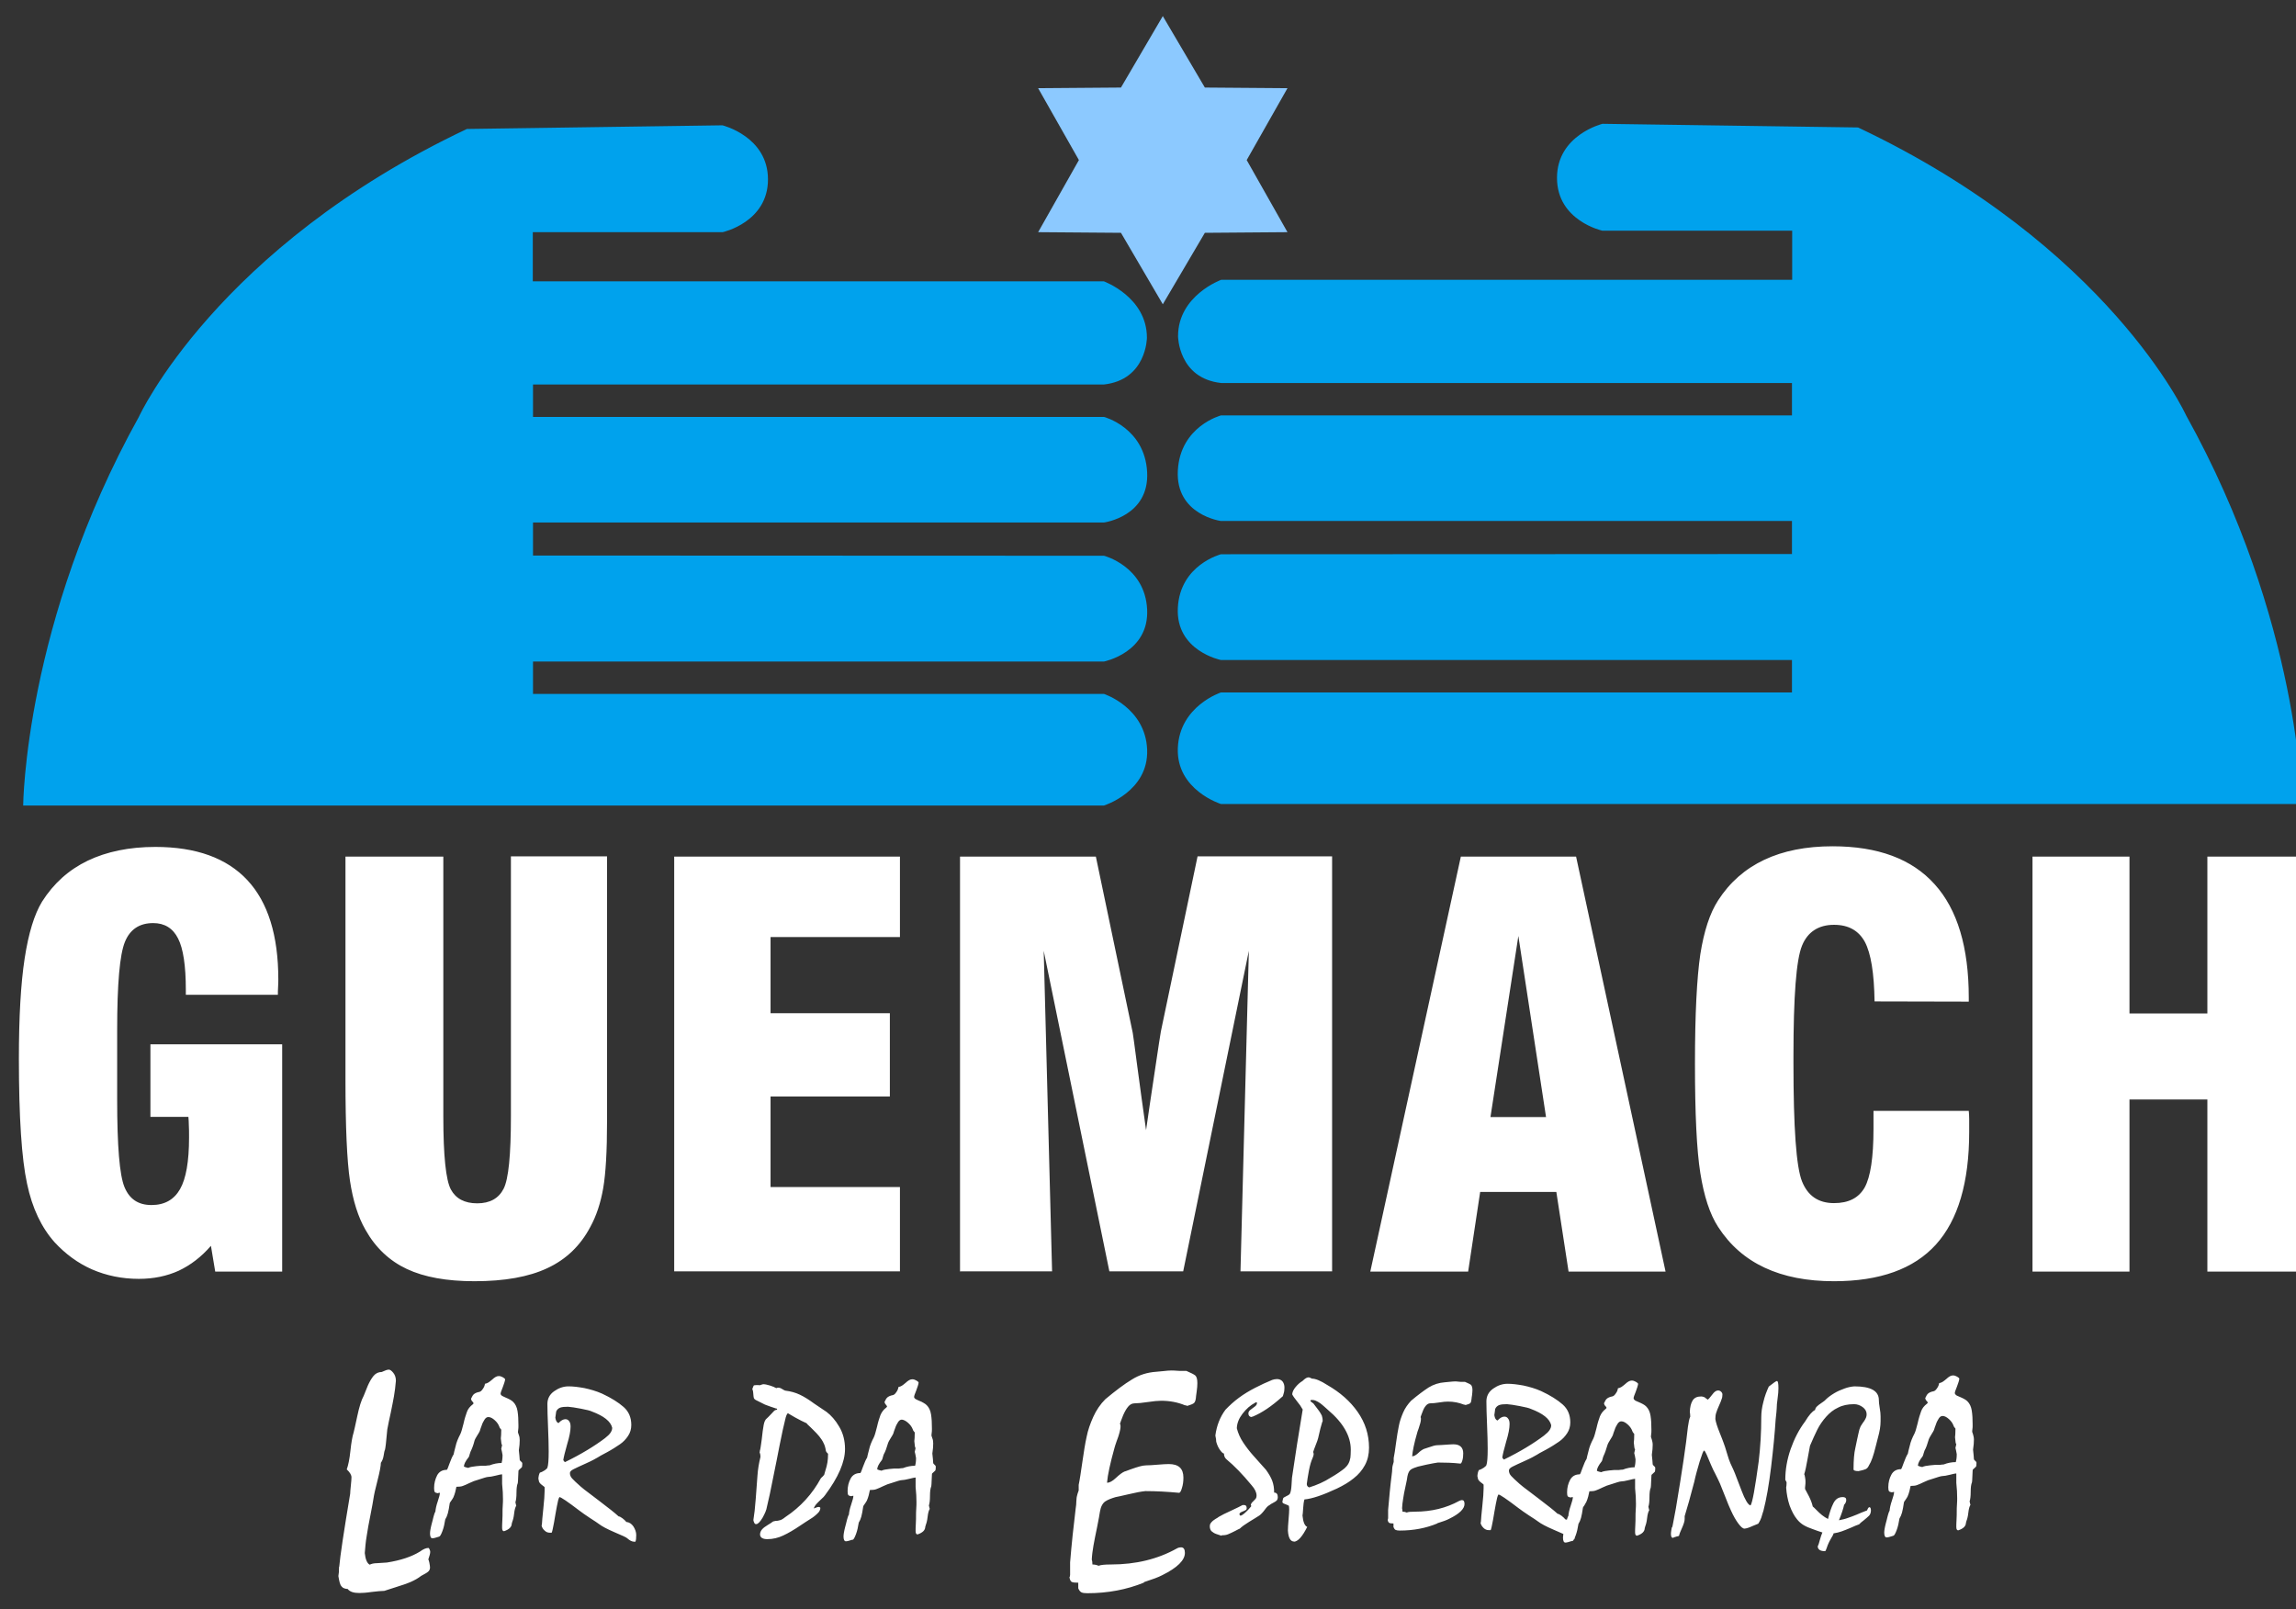
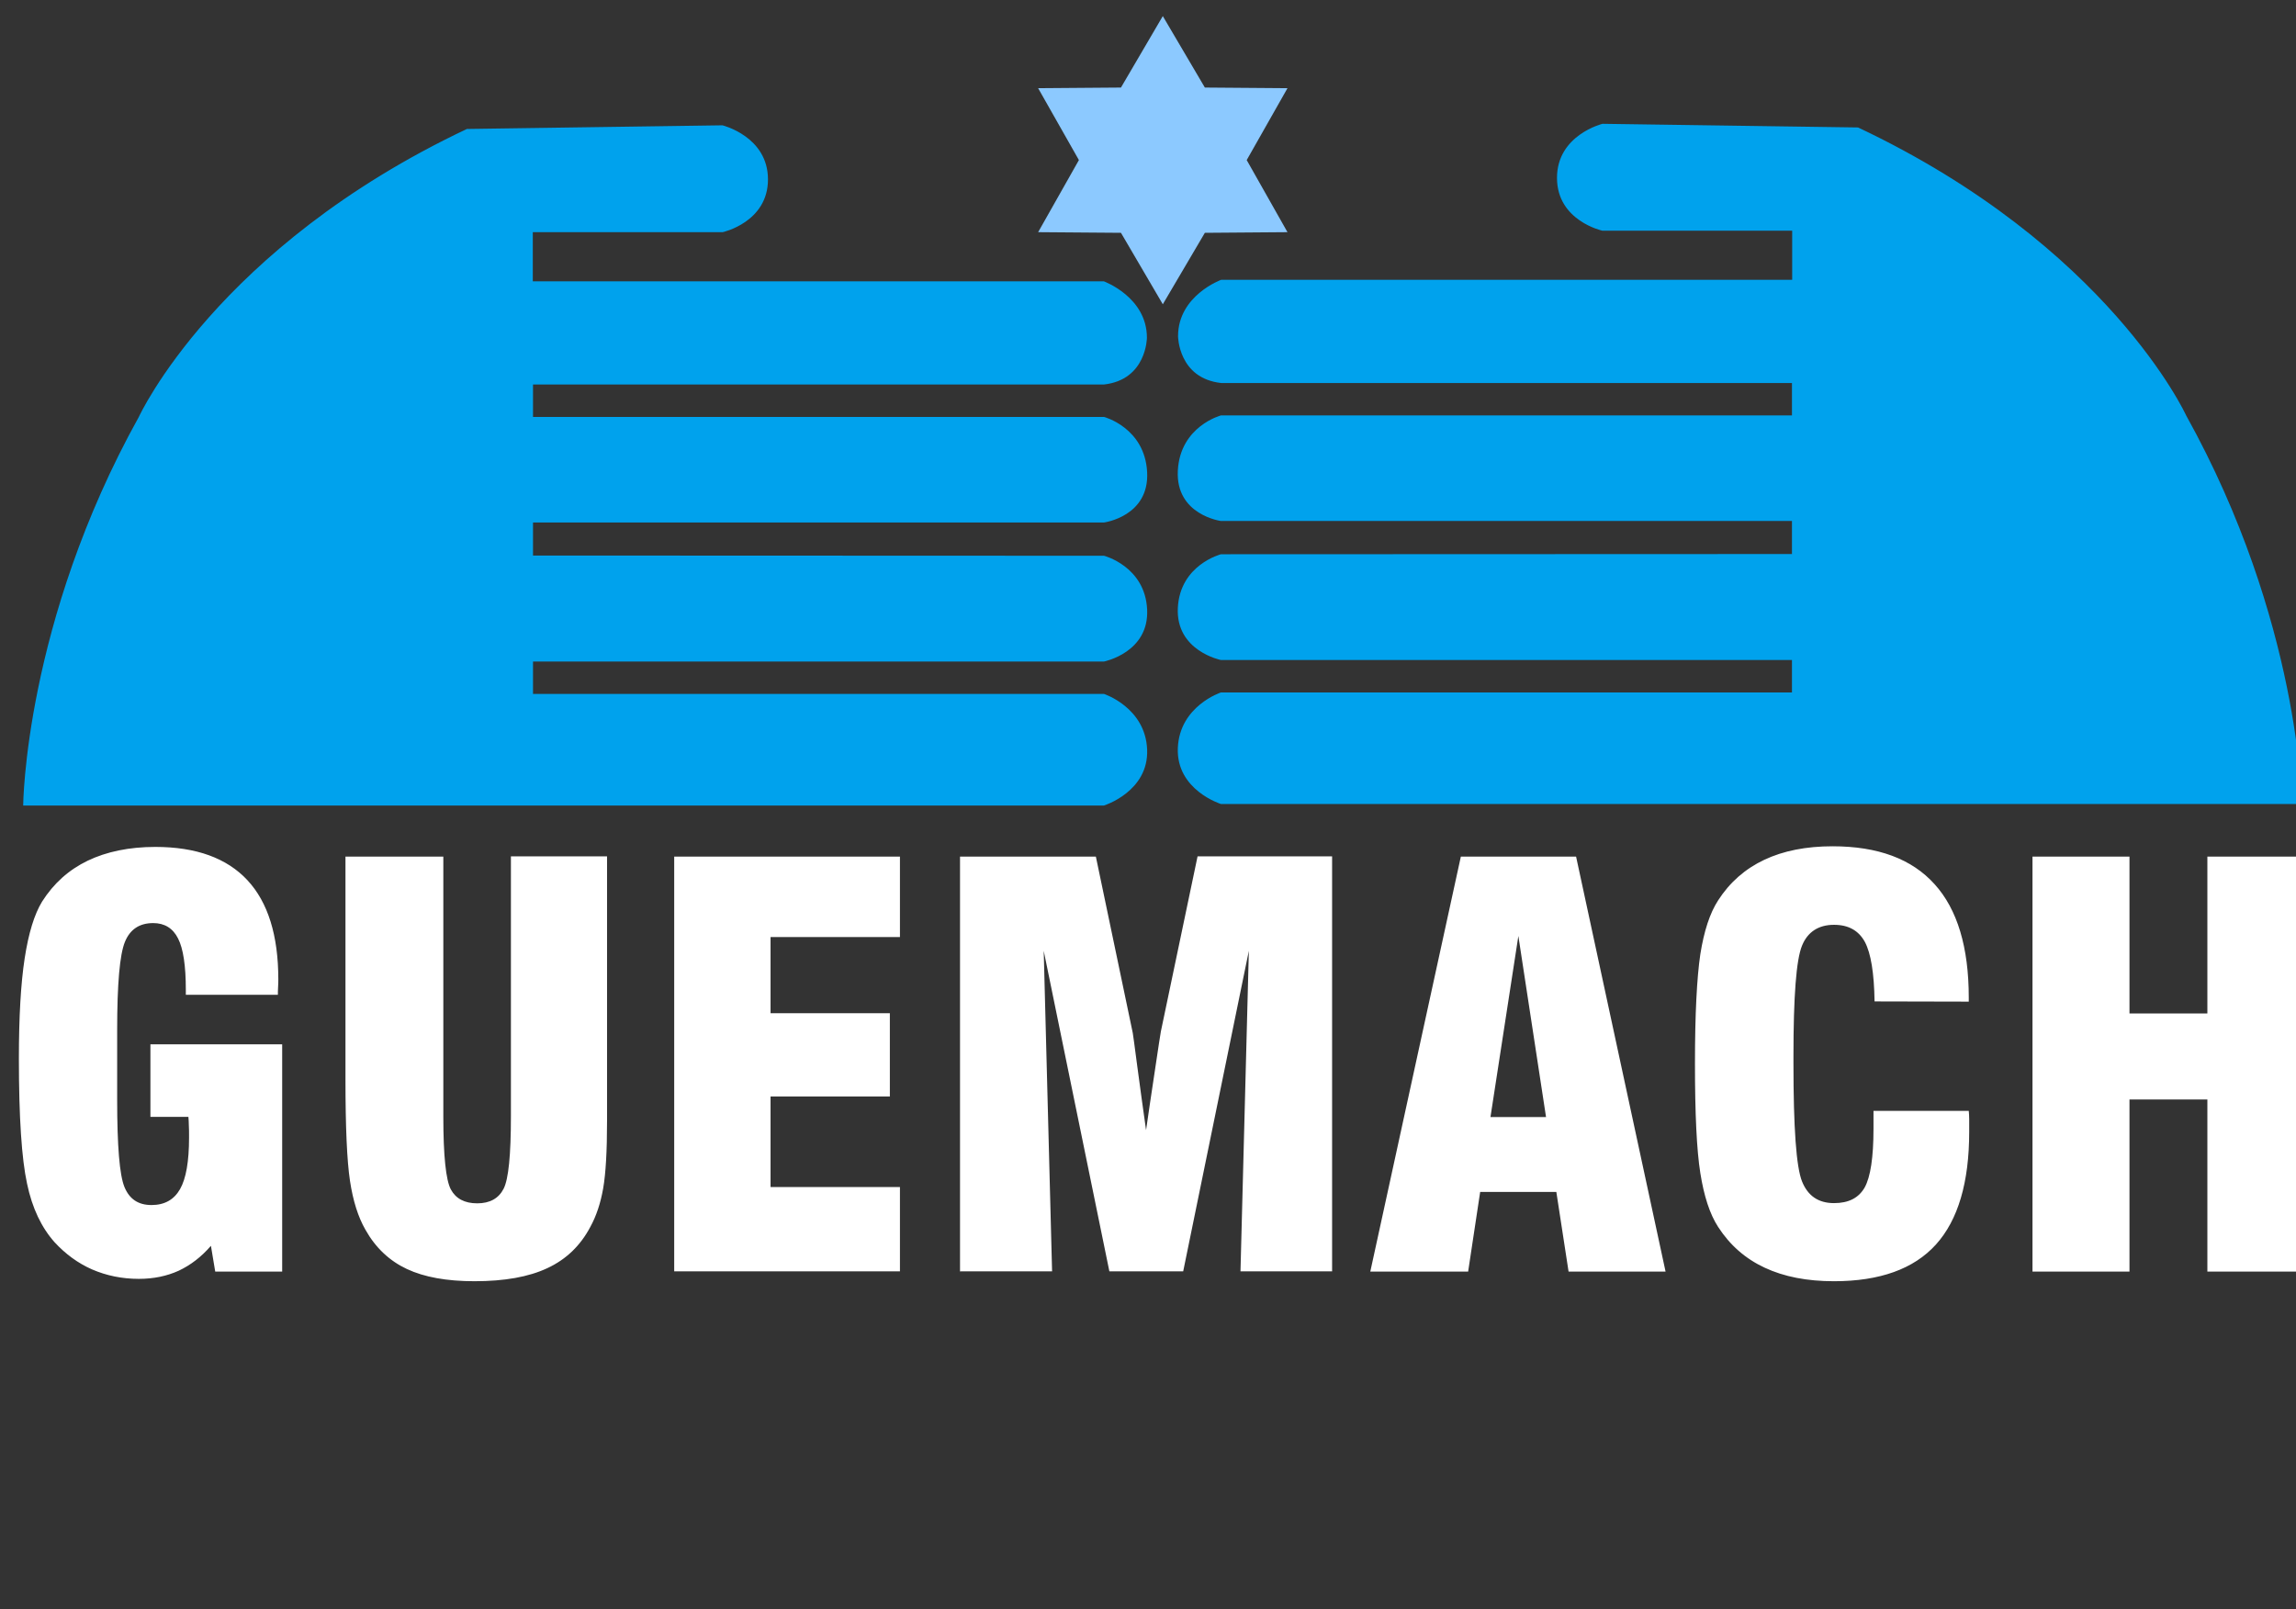
<svg xmlns="http://www.w3.org/2000/svg" xml:space="preserve" width="100%" height="100%" style="shape-rendering:geometricPrecision; text-rendering:geometricPrecision; image-rendering:optimizeQuality; fill-rule:evenodd; clip-rule:evenodd" viewBox="0 0 10.7 7.5">
  <rect x="0" y="0" width="10.7" height="7.5" fill="#333333" stroke="none" />
  <defs>
    <style type="text/css">
   
    .fil1 {fill:#00A2ED;fill-rule:nonzero}
    .fil2 {fill:#8CC9FF;fill-rule:nonzero}
    .fil0 {fill:white;fill-rule:nonzero}
   
  </style>
  </defs>
  <g id="Camada_x0020_1">
    <path class="fil0" d="M1.315 4.866l0 1.06 -0.312 0 -0.02 -0.12c-0.045,0.052 -0.095,0.09 -0.15,0.116 -0.055,0.025 -0.117,0.038 -0.186,0.038 -0.078,0 -0.151,-0.015 -0.218,-0.044 -0.066,-0.029 -0.124,-0.072 -0.174,-0.126 -0.061,-0.068 -0.105,-0.159 -0.129,-0.274 -0.025,-0.115 -0.038,-0.309 -0.038,-0.582 0,-0.195 0.009,-0.351 0.027,-0.468 0.018,-0.117 0.045,-0.205 0.081,-0.264 0.054,-0.085 0.124,-0.148 0.213,-0.191 0.088,-0.042 0.193,-0.064 0.315,-0.064 0.19,0 0.333,0.052 0.429,0.155 0.096,0.103 0.144,0.258 0.144,0.462 0,0.008 -0,0.019 -0.001,0.035 -0.001,0.015 -0.001,0.028 -0.001,0.037l-0.429 0 0 -0.024c0,-0.111 -0.012,-0.191 -0.036,-0.238 -0.024,-0.048 -0.063,-0.072 -0.116,-0.072 -0.064,0 -0.108,0.029 -0.132,0.088 -0.024,0.059 -0.036,0.195 -0.036,0.411l0 0.191 0 0.133c0,0.215 0.011,0.351 0.034,0.407 0.023,0.056 0.064,0.084 0.126,0.084 0.061,0 0.105,-0.025 0.133,-0.074 0.028,-0.049 0.042,-0.129 0.042,-0.24 0,-0.025 -0,-0.045 -0.001,-0.058 -0,-0.013 -0.001,-0.027 -0.002,-0.039l-0.177 0 0 -0.338 0.614 0zm0.294 -0.874l0.457 0 0 1.211c0,0.183 0.012,0.297 0.035,0.34 0.023,0.043 0.064,0.065 0.123,0.065 0.059,0 0.1,-0.023 0.123,-0.068 0.023,-0.045 0.034,-0.158 0.034,-0.338l0 -1.211 0.448 0 0 1.234c0,0.14 -0.006,0.244 -0.018,0.313 -0.012,0.069 -0.032,0.129 -0.06,0.18 -0.046,0.087 -0.112,0.151 -0.2,0.192 -0.087,0.041 -0.2,0.061 -0.34,0.061 -0.129,0 -0.234,-0.019 -0.315,-0.057 -0.081,-0.038 -0.146,-0.099 -0.193,-0.183 -0.034,-0.059 -0.058,-0.135 -0.072,-0.228 -0.014,-0.093 -0.021,-0.25 -0.021,-0.471l0 -1.04zm1.533 1.934l0 -1.934 1.052 0 0 0.375 -0.603 0 0 0.355 0.556 0 0 0.388 -0.556 0 0 0.422 0.603 0 0 0.393 -1.052 0zm1.332 0l0 -1.934 0.633 0 0.172 0.822c0.001,0.004 0.008,0.056 0.021,0.155 0.013,0.099 0.027,0.198 0.041,0.298 0.011,-0.075 0.024,-0.167 0.041,-0.277 0.016,-0.11 0.026,-0.171 0.028,-0.183l0.171 -0.816 0.627 0 0 1.934 -0.427 0 0.039 -1.494 -0.306 1.494 -0.344 0 -0.306 -1.494 0.039 1.494 -0.427 0zm2.471 -0.72l0.26 0 -0.129 -0.844 -0.13 0.844zm-0.559 0.72l0.422 -1.934 0.537 0 0.417 1.934 -0.452 0 -0.057 -0.371 -0.355 0 -0.056 0.371 -0.456 0zm2.345 -0.749l0.444 0c0.001,0.012 0.002,0.024 0.002,0.038 0,0.013 0,0.033 0,0.06 0,0.236 -0.052,0.411 -0.155,0.525 -0.103,0.114 -0.262,0.171 -0.475,0.171 -0.126,0 -0.233,-0.021 -0.323,-0.063 -0.09,-0.042 -0.162,-0.105 -0.217,-0.19 -0.039,-0.06 -0.066,-0.144 -0.083,-0.251 -0.017,-0.107 -0.025,-0.277 -0.025,-0.51 0,-0.233 0.009,-0.402 0.025,-0.51 0.017,-0.107 0.044,-0.191 0.083,-0.251 0.054,-0.084 0.126,-0.147 0.215,-0.189 0.089,-0.042 0.195,-0.063 0.318,-0.063 0.212,0 0.37,0.059 0.476,0.177 0.106,0.117 0.159,0.294 0.159,0.528l0 0.019 -0.439 -0.001c-0.002,-0.132 -0.017,-0.224 -0.045,-0.277 -0.029,-0.053 -0.076,-0.08 -0.144,-0.08 -0.072,0 -0.123,0.033 -0.149,0.097 -0.027,0.065 -0.04,0.236 -0.04,0.514l0 0.036c0,0.299 0.013,0.482 0.04,0.549 0.027,0.067 0.076,0.101 0.149,0.101 0.068,0 0.115,-0.024 0.143,-0.073 0.027,-0.049 0.041,-0.14 0.041,-0.273l0 -0.085zm0.741 0.749l0 -1.934 0.452 0 0 0.731 0.363 0 0 -0.731 0.442 0 0 1.934 -0.442 0 0 -0.802 -0.363 0 0 0.802 -0.452 0z" />
    <path class="fil1" d="M0.108 3.754c0,0 0.006,-0.852 0.539,-1.811 0,0 0.361,-0.79 1.529,-1.342l1.191 -0.017c0,0 0.212,0.052 0.212,0.252 0,0.2 -0.211,0.246 -0.211,0.246l-0.885 0 0 0.229 2.661 0c0,0 0.201,0.073 0.201,0.263 0,0 -0.001,0.196 -0.201,0.218l-0.831 0 -1.829 0 0 0.151 2.661 0c0,0 0.19,0.05 0.201,0.257 0.011,0.207 -0.201,0.235 -0.201,0.235l-2.661 0 0 0.154 2.661 0.001c0,0 0.191,0.049 0.201,0.25 0.01,0.201 -0.201,0.243 -0.201,0.243l-2.661 0 0 0.151 2.661 0c0,0 0.193,0.063 0.201,0.259 0.008,0.196 -0.201,0.261 -0.201,0.261l-5.036 0zm10.619 -0.007c0,0 -0.006,-0.852 -0.539,-1.811 0,0 -0.361,-0.79 -1.529,-1.342l-1.191 -0.017c0,0 -0.212,0.052 -0.212,0.252 0,0.2 0.211,0.246 0.211,0.246l0.885 0 0 0.229 -2.661 0c0,0 -0.201,0.073 -0.201,0.263 0,0 0.001,0.196 0.201,0.218l0.831 0 1.829 0 0 0.151 -2.661 0c0,0 -0.19,0.05 -0.201,0.257 -0.011,0.207 0.201,0.235 0.201,0.235l2.661 0 0 0.154 -2.661 0.001c0,0 -0.191,0.049 -0.201,0.25 -0.01,0.201 0.201,0.243 0.201,0.243l2.661 0 0 0.151 -2.661 0c0,0 -0.193,0.063 -0.201,0.259 -0.008,0.196 0.201,0.261 0.201,0.261l5.036 0z" />
    <polygon class="fil2" points="5.419,1.418 5.224,1.085 4.838,1.082 5.028,0.746 4.838,0.411 5.224,0.408 5.419,0.075 5.615,0.408 6,0.411 5.81,0.746 6,1.082 5.615,1.085 " />
-     <path class="fil0" d="M1.581 7.301c0.004,-0.048 0.021,-0.161 0.051,-0.34 0,-0.006 0.001,-0.018 0.003,-0.037 0.002,-0.019 0.003,-0.032 0.003,-0.039 0,-0.011 -0.007,-0.023 -0.022,-0.037 0.007,-0.019 0.013,-0.048 0.017,-0.086 0.004,-0.038 0.009,-0.067 0.015,-0.086 0.002,-0.008 0.008,-0.033 0.017,-0.076 0.009,-0.043 0.019,-0.075 0.03,-0.095 0.005,-0.013 0.012,-0.029 0.019,-0.047 0.008,-0.018 0.017,-0.034 0.027,-0.046 0.01,-0.012 0.023,-0.018 0.038,-0.018 0.015,-0.007 0.026,-0.011 0.033,-0.011 0.006,0 0.013,0.005 0.021,0.015 0.008,0.01 0.012,0.022 0.012,0.037 -0.002,0.025 -0.005,0.049 -0.009,0.072 -0.004,0.023 -0.009,0.048 -0.015,0.077 -0.006,0.028 -0.012,0.054 -0.016,0.077 -0.005,0.058 -0.009,0.09 -0.011,0.096 -0.002,0.003 -0.004,0.012 -0.006,0.026 -0.002,0.014 -0.007,0.026 -0.013,0.034 0,0.013 -0.005,0.041 -0.016,0.084 -0.011,0.043 -0.016,0.066 -0.016,0.068 -0.004,0.027 -0.01,0.058 -0.017,0.094 -0.007,0.035 -0.013,0.067 -0.017,0.095 -0.005,0.028 -0.007,0.055 -0.009,0.08 0.003,0.029 0.011,0.048 0.023,0.054 0.008,-0.004 0.019,-0.007 0.034,-0.007 0.015,-0.001 0.03,-0.002 0.046,-0.003 0.064,-0.01 0.115,-0.027 0.154,-0.051 0.015,-0.011 0.028,-0.017 0.04,-0.017 0.001,0 0.003,0.002 0.005,0.007 0.002,0.005 0.003,0.008 0.003,0.011 0,0.007 -0.003,0.019 -0.009,0.036 0.001,0 0.003,0.005 0.005,0.015 0.002,0.01 0.003,0.018 0.003,0.022 0,0.007 -0.002,0.012 -0.006,0.017 -0.004,0.004 -0.009,0.008 -0.015,0.011 -0.006,0.003 -0.012,0.007 -0.02,0.011 -0.014,0.011 -0.03,0.02 -0.048,0.028 -0.018,0.008 -0.042,0.016 -0.071,0.025 -0.029,0.009 -0.047,0.015 -0.053,0.017 -0.012,0 -0.032,0.002 -0.058,0.005 -0.027,0.004 -0.046,0.005 -0.059,0.005 -0.026,0 -0.044,-0.006 -0.054,-0.019 -0.008,0 -0.015,-0.002 -0.021,-0.005 -0.005,-0.004 -0.009,-0.008 -0.012,-0.014 -0.003,-0.006 -0.005,-0.014 -0.007,-0.024 -0.002,-0.01 -0.003,-0.016 -0.003,-0.017 0.002,-0.009 0.003,-0.023 0.003,-0.042zm0.757 -0.482l0 -0.004c0.002,-0.006 0.004,-0.017 0.004,-0.034 -0.002,-0.012 -0.004,-0.022 -0.006,-0.029 0.003,-0.012 0.004,-0.018 0.004,-0.018 -0.003,0 -0.004,-0.011 -0.006,-0.031 0.001,-0.007 0.002,-0.02 0.002,-0.04 0,-0 -0.001,-0.002 -0.004,-0.005 -0.003,-0.003 -0.004,-0.006 -0.005,-0.009 -0.004,-0.011 -0.011,-0.021 -0.021,-0.03 -0.01,-0.009 -0.02,-0.015 -0.03,-0.015 -0.007,0 -0.013,0.004 -0.018,0.012 -0.005,0.008 -0.01,0.017 -0.013,0.027 -0.004,0.01 -0.007,0.019 -0.009,0.026 -0.001,0.003 -0.005,0.01 -0.012,0.021 -0.007,0.011 -0.011,0.019 -0.012,0.022 -0.006,0.024 -0.013,0.041 -0.019,0.053 -0.001,0.002 -0.002,0.006 -0.004,0.012 -0.002,0.007 -0.003,0.012 -0.005,0.014 -0.015,0.019 -0.022,0.033 -0.022,0.044 0.002,0.001 0.005,0.001 0.008,0.003 0.004,0.001 0.008,0.002 0.012,0.003 0.004,-0.002 0.01,-0.004 0.016,-0.005 0.007,-0.001 0.014,-0.002 0.021,-0.003 0.008,-0.001 0.015,-0.001 0.022,-0.002l0.022 0c0.007,-0.001 0.014,-0.002 0.019,-0.002 0.018,-0.007 0.037,-0.011 0.057,-0.011zm-0.294 0.343c-0.013,0.004 -0.022,0.007 -0.029,0.007 -0.007,0 -0.011,-0.008 -0.011,-0.023 0,-0.005 0.001,-0.012 0.002,-0.018 0.001,-0.007 0.003,-0.014 0.005,-0.023 0.002,-0.009 0.004,-0.015 0.005,-0.019 0.006,-0.026 0.011,-0.04 0.013,-0.041 0.001,-0.012 0.004,-0.028 0.011,-0.048 0.007,-0.02 0.01,-0.033 0.01,-0.04 -0.005,0 -0.008,0.001 -0.01,0.002 -0.007,-0.001 -0.012,-0.003 -0.014,-0.006 -0.002,-0.003 -0.003,-0.009 -0.003,-0.018 0,-0.022 0.005,-0.041 0.014,-0.059 0.009,-0.017 0.024,-0.026 0.045,-0.026 0.002,-0 0.006,-0.01 0.013,-0.03 0.007,-0.019 0.013,-0.033 0.019,-0.042 0.001,-0.006 0.004,-0.018 0.009,-0.037 0.004,-0.019 0.012,-0.038 0.022,-0.057 0.005,-0.01 0.009,-0.026 0.015,-0.049 0.005,-0.023 0.011,-0.041 0.016,-0.055 0.005,-0.014 0.014,-0.025 0.027,-0.035 0.002,-0.002 0.004,-0.004 0.004,-0.005 0,-0.002 -0.002,-0.004 -0.005,-0.008 -0.004,-0.003 -0.006,-0.008 -0.007,-0.013 0.005,-0.011 0.009,-0.018 0.014,-0.022 0.005,-0.004 0.013,-0.008 0.024,-0.01 0.006,-0.001 0.011,-0.005 0.017,-0.014 0.006,-0.008 0.009,-0.016 0.01,-0.024 0.006,-0.001 0.011,-0.003 0.016,-0.006 0.005,-0.003 0.011,-0.008 0.017,-0.013 0.006,-0.006 0.012,-0.01 0.017,-0.013 0.005,-0.003 0.01,-0.004 0.015,-0.004 0.006,0 0.012,0.002 0.019,0.006 0.007,0.004 0.01,0.007 0.01,0.01 -0.001,0.008 -0.005,0.02 -0.011,0.036 -0.007,0.017 -0.01,0.026 -0.01,0.03 0,0.004 0.002,0.006 0.005,0.009 0.003,0.002 0.009,0.005 0.018,0.009 0.008,0.003 0.015,0.007 0.021,0.01 0.006,0.003 0.011,0.007 0.015,0.011 0.01,0.01 0.017,0.024 0.02,0.043 0.003,0.019 0.004,0.04 0.004,0.064l0 0.006c0,0.005 -0,0.01 -0.001,0.016 -0.001,0.006 -0.001,0.01 -0.001,0.013 0,0 0.001,0.004 0.004,0.012 0.003,0.007 0.004,0.015 0.004,0.024 0,0.012 -0.001,0.028 -0.004,0.047 0.002,0.021 0.004,0.036 0.004,0.044 0,0.002 0.002,0.005 0.006,0.008 0.004,0.003 0.006,0.006 0.006,0.01 0,0.01 -0.001,0.015 -0.002,0.017 -0.002,0.002 -0.007,0.007 -0.015,0.014 -0.001,0 -0.001,0.009 -0.002,0.028 -0.001,0.019 -0.001,0.029 -0.002,0.032 -0.004,0.009 -0.006,0.024 -0.006,0.045 -0,0.021 -0.002,0.035 -0.005,0.044 0.002,0.011 0.004,0.016 0.004,0.016 -0.004,0.006 -0.008,0.018 -0.01,0.037 -0.002,0.019 -0.006,0.032 -0.009,0.039 0,0.002 -0.001,0.005 -0.002,0.007 0,0.016 -0.012,0.028 -0.036,0.036 -0.006,0 -0.009,-0.005 -0.009,-0.016 0,-0.007 0,-0.018 0.001,-0.033 0.001,-0.015 0.001,-0.029 0.001,-0.042 0,-0.006 0,-0.016 0.001,-0.029 0.001,-0.013 0.001,-0.023 0.001,-0.03 0,-0.02 -0.001,-0.044 -0.004,-0.071l0 -0.044 -0.002 0c-0.003,0 -0.012,0.002 -0.028,0.006 -0.016,0.004 -0.028,0.006 -0.035,0.006 -0.006,0 -0.022,0.005 -0.049,0.014 -0.011,0.003 -0.023,0.007 -0.037,0.014 -0.014,0.007 -0.024,0.011 -0.032,0.014 -0.007,0.003 -0.018,0.004 -0.03,0.004 -0.003,0.016 -0.007,0.033 -0.014,0.049 -0.002,0.004 -0.005,0.009 -0.01,0.016 -0.005,0.007 -0.007,0.01 -0.007,0.011 -0.003,0.021 -0.006,0.037 -0.009,0.048 -0.003,0.011 -0.007,0.02 -0.012,0.028 -0.003,0.02 -0.007,0.038 -0.013,0.054 -0.006,0.016 -0.011,0.025 -0.015,0.026zm0.777 -0.461c0.021,-0.016 0.032,-0.031 0.032,-0.047 -0.007,-0.03 -0.039,-0.055 -0.095,-0.076 -0.008,-0.004 -0.025,-0.008 -0.051,-0.013 -0.026,-0.005 -0.046,-0.008 -0.06,-0.009 -0.016,0 -0.027,0.001 -0.036,0.004 -0.008,0.003 -0.015,0.009 -0.019,0.018 0,0.001 -0.001,0.01 -0.004,0.029 0.002,0.014 0.007,0.023 0.015,0.025 0.011,-0.012 0.022,-0.018 0.032,-0.018 0.007,0 0.013,0.003 0.017,0.009 0.005,0.006 0.007,0.014 0.007,0.026 0,0.019 -0.005,0.046 -0.016,0.082 -0.01,0.035 -0.016,0.06 -0.018,0.074 0.001,0.001 0.002,0.002 0.003,0.004 0.001,0.002 0.003,0.004 0.005,0.005 0.076,-0.037 0.138,-0.075 0.187,-0.112zm-0.253 0.442l-0.006 0c-0.009,0 -0.017,-0.003 -0.024,-0.01 -0.007,-0.006 -0.012,-0.014 -0.014,-0.023 0.001,-0.004 0.002,-0.008 0.002,-0.013 0,-0.006 0.002,-0.028 0.006,-0.066 0.004,-0.038 0.006,-0.065 0.006,-0.082l0 -0.018c-0,-0.001 -0.004,-0.004 -0.012,-0.01 -0.008,-0.006 -0.012,-0.011 -0.014,-0.016 -0,-0.001 -0.001,-0.006 -0.003,-0.014 0.001,-0.012 0.003,-0.021 0.007,-0.028 0.008,-0.002 0.015,-0.006 0.023,-0.011 0.007,-0.005 0.011,-0.009 0.012,-0.012 0.004,-0.011 0.006,-0.036 0.006,-0.076 0,-0.028 -0.001,-0.066 -0.003,-0.113 -0.002,-0.047 -0.003,-0.083 -0.003,-0.108 0,-0.024 0.01,-0.044 0.031,-0.059 0.021,-0.015 0.043,-0.023 0.068,-0.023 0.021,0 0.045,0.003 0.073,0.008 0.028,0.006 0.056,0.014 0.083,0.026 0.043,0.02 0.076,0.041 0.1,0.062 0.024,0.021 0.036,0.049 0.036,0.084 0,0.019 -0.005,0.036 -0.015,0.051 -0.01,0.015 -0.022,0.028 -0.038,0.039 -0.016,0.011 -0.036,0.024 -0.06,0.037 -0.025,0.013 -0.039,0.021 -0.043,0.024 -0.01,0.006 -0.028,0.016 -0.055,0.028 -0.027,0.012 -0.046,0.021 -0.058,0.027 -0.012,0.006 -0.017,0.012 -0.017,0.018 0,0.009 0.003,0.017 0.01,0.025 0.007,0.008 0.02,0.02 0.039,0.037 0.013,0.011 0.024,0.02 0.034,0.027 0.009,0.007 0.026,0.02 0.05,0.038 0.024,0.018 0.043,0.033 0.057,0.044 0.014,0.011 0.026,0.021 0.037,0.031 0.004,0 0.01,0.003 0.018,0.009 0.008,0.006 0.014,0.012 0.018,0.017 0.013,0.001 0.024,0.008 0.033,0.021 0.008,0.013 0.013,0.026 0.013,0.04 0,0.014 -0.001,0.025 -0.004,0.031l-0.005 0c-0.01,0 -0.021,-0.005 -0.033,-0.016 -0.004,-0.004 -0.023,-0.013 -0.059,-0.028 -0.035,-0.015 -0.059,-0.028 -0.072,-0.038 -0.007,-0.005 -0.021,-0.015 -0.042,-0.028 -0.021,-0.014 -0.037,-0.025 -0.05,-0.035 -0.055,-0.042 -0.086,-0.063 -0.093,-0.063 -0.004,0.006 -0.008,0.021 -0.012,0.044 -0.004,0.023 -0.009,0.048 -0.013,0.074 -0.005,0.026 -0.008,0.042 -0.011,0.048zm1.051 -0.578c-0.021,-0.007 -0.039,-0.013 -0.054,-0.019 -0.022,-0.011 -0.036,-0.018 -0.042,-0.021 -0.006,-0.003 -0.009,-0.007 -0.01,-0.01 -0.001,-0.003 -0.002,-0.011 -0.003,-0.025 0,-0.004 -0.001,-0.009 -0.004,-0.017 0.003,-0.008 0.005,-0.013 0.006,-0.015 0.001,-0.002 0.006,-0.003 0.014,-0.003 0.008,0 0.013,0 0.014,0.001 0.002,-0.001 0.005,-0.002 0.009,-0.003 0.004,-0.001 0.006,-0.002 0.008,-0.002 0.008,0 0.018,0.002 0.031,0.006 0.013,0.004 0.022,0.008 0.029,0.012 0.001,0 0.003,-0 0.005,-0.001 0.002,-0.001 0.003,-0.001 0.004,-0.001 0.006,0 0.013,0.002 0.02,0.007 0.007,0.004 0.012,0.007 0.015,0.007 0.024,0.003 0.046,0.009 0.067,0.019 0.021,0.01 0.043,0.024 0.066,0.041l0.058 0.039c0.021,0.016 0.041,0.038 0.059,0.069 0.018,0.03 0.027,0.065 0.027,0.104 0,0.06 -0.031,0.132 -0.093,0.215 -0.003,0.005 -0.009,0.011 -0.019,0.02 -0.009,0.009 -0.017,0.016 -0.022,0.022 -0.005,0.006 -0.009,0.012 -0.012,0.02 0.002,-0.001 0.006,-0.002 0.011,-0.004 0.005,-0.002 0.009,-0.003 0.011,-0.003 0.006,0 0.009,0.002 0.009,0.005 0,0.008 -0.004,0.017 -0.013,0.025 -0.009,0.009 -0.02,0.018 -0.035,0.027 -0.015,0.009 -0.029,0.019 -0.043,0.028 -0.031,0.021 -0.058,0.037 -0.082,0.048 -0.023,0.011 -0.048,0.017 -0.074,0.017 -0.021,0 -0.033,-0.007 -0.034,-0.021 0,-0.009 0.003,-0.017 0.009,-0.024 0.006,-0.007 0.015,-0.014 0.027,-0.021 0.012,-0.007 0.019,-0.012 0.02,-0.013 0.003,-0.003 0.008,-0.005 0.016,-0.006 0.007,-0 0.014,-0.001 0.02,-0.003 0.006,-0.001 0.015,-0.006 0.026,-0.015 0.071,-0.047 0.126,-0.108 0.165,-0.18 0.002,-0.002 0.005,-0.006 0.009,-0.009 0.004,-0.004 0.006,-0.007 0.007,-0.008 0,-0.002 0.003,-0.009 0.006,-0.021 0.004,-0.012 0.007,-0.024 0.009,-0.036 0.002,-0.012 0.003,-0.025 0.003,-0.04 -0.001,-0.002 -0.002,-0.004 -0.005,-0.006 -0.002,-0.002 -0.004,-0.005 -0.005,-0.008 -0.002,-0.013 -0.005,-0.026 -0.011,-0.037 -0.005,-0.011 -0.012,-0.021 -0.02,-0.031 -0.008,-0.009 -0.016,-0.019 -0.026,-0.028 -0.01,-0.01 -0.019,-0.019 -0.029,-0.028 -0.002,-0.003 -0.004,-0.006 -0.008,-0.007 -0.012,-0.005 -0.029,-0.014 -0.051,-0.026 -0.022,-0.013 -0.033,-0.019 -0.032,-0.019 -0.005,0.003 -0.009,0.013 -0.013,0.031 -0.004,0.018 -0.008,0.034 -0.011,0.047 -0.011,0.051 -0.02,0.098 -0.028,0.139 -0.008,0.041 -0.016,0.078 -0.022,0.109 -0.006,0.032 -0.014,0.069 -0.024,0.111 -0.002,0.014 -0.009,0.03 -0.02,0.05 -0.012,0.02 -0.022,0.03 -0.03,0.03 -0.003,0 -0.006,-0.001 -0.007,-0.003 -0.001,-0.002 -0.003,-0.005 -0.004,-0.008 -0.001,-0.004 -0.002,-0.006 -0.002,-0.008 0.004,-0.024 0.008,-0.057 0.011,-0.099 0.003,-0.042 0.006,-0.078 0.008,-0.108 0.002,-0.03 0.007,-0.059 0.014,-0.087l0 -0.002c0,-0.007 -0.001,-0.013 -0.004,-0.02 0.001,-0.002 0.001,-0.003 0.001,-0.004 0,-0.001 0,-0.001 0,-0.002 0.003,-0.008 0.005,-0.026 0.009,-0.054 0.003,-0.029 0.006,-0.051 0.009,-0.067 0.003,-0.016 0.008,-0.026 0.015,-0.031 0.003,-0.003 0.009,-0.008 0.016,-0.016 0.007,-0.008 0.013,-0.014 0.017,-0.018 0.004,-0.004 0.009,-0.006 0.015,-0.006l-0.002 -0.007zm0.646 0.268l0 -0.004c0.002,-0.006 0.004,-0.017 0.004,-0.034 -0.002,-0.012 -0.004,-0.022 -0.006,-0.029 0.003,-0.012 0.004,-0.018 0.004,-0.018 -0.003,0 -0.004,-0.011 -0.006,-0.032 0.001,-0.007 0.002,-0.02 0.002,-0.04 0,-0 -0.001,-0.002 -0.004,-0.005 -0.003,-0.003 -0.004,-0.006 -0.005,-0.009 -0.004,-0.011 -0.011,-0.021 -0.021,-0.03 -0.01,-0.009 -0.02,-0.015 -0.03,-0.016 -0.007,0 -0.013,0.004 -0.018,0.012 -0.005,0.008 -0.01,0.017 -0.013,0.027 -0.004,0.01 -0.007,0.019 -0.009,0.026 -0.001,0.003 -0.005,0.01 -0.012,0.021 -0.007,0.011 -0.011,0.019 -0.012,0.022 -0.007,0.024 -0.013,0.041 -0.02,0.053 -0.001,0.001 -0.002,0.006 -0.004,0.012 -0.002,0.007 -0.003,0.012 -0.005,0.015 -0.015,0.019 -0.022,0.033 -0.022,0.044 0.002,0.001 0.005,0.001 0.008,0.003 0.004,0.001 0.008,0.002 0.012,0.003 0.004,-0.002 0.01,-0.004 0.016,-0.005 0.007,-0.001 0.014,-0.002 0.021,-0.003 0.008,-0.001 0.015,-0.001 0.022,-0.002l0.022 0c0.007,-0.001 0.014,-0.002 0.019,-0.002 0.018,-0.007 0.037,-0.011 0.057,-0.011zm-0.294 0.343c-0.013,0.004 -0.022,0.007 -0.029,0.007 -0.007,0 -0.011,-0.008 -0.011,-0.023 0,-0.005 0.001,-0.012 0.002,-0.018 0.001,-0.007 0.003,-0.014 0.005,-0.023 0.002,-0.009 0.004,-0.015 0.005,-0.019 0.006,-0.026 0.011,-0.04 0.013,-0.041 0.001,-0.012 0.004,-0.028 0.011,-0.048 0.007,-0.02 0.01,-0.033 0.01,-0.04 -0.005,0 -0.008,0.001 -0.01,0.002 -0.007,-0.001 -0.012,-0.003 -0.014,-0.006 -0.002,-0.003 -0.003,-0.009 -0.003,-0.018 0,-0.022 0.005,-0.041 0.014,-0.058 0.009,-0.017 0.024,-0.026 0.045,-0.026 0.002,-0 0.006,-0.01 0.013,-0.03 0.007,-0.019 0.013,-0.033 0.019,-0.042 0.001,-0.006 0.004,-0.018 0.009,-0.037 0.004,-0.019 0.012,-0.038 0.022,-0.057 0.005,-0.01 0.009,-0.026 0.015,-0.049 0.005,-0.023 0.011,-0.041 0.016,-0.055 0.006,-0.014 0.014,-0.025 0.027,-0.035 0.002,-0.002 0.004,-0.004 0.004,-0.005 0,-0.002 -0.002,-0.004 -0.005,-0.008 -0.004,-0.004 -0.006,-0.008 -0.007,-0.013 0.005,-0.011 0.009,-0.018 0.014,-0.022 0.005,-0.004 0.013,-0.008 0.024,-0.01 0.006,-0.001 0.011,-0.005 0.017,-0.014 0.006,-0.008 0.009,-0.016 0.01,-0.024 0.006,-0.001 0.011,-0.003 0.016,-0.006 0.005,-0.003 0.011,-0.008 0.017,-0.013 0.006,-0.006 0.012,-0.01 0.017,-0.013 0.005,-0.003 0.01,-0.004 0.015,-0.004 0.006,0 0.012,0.002 0.019,0.006 0.007,0.004 0.01,0.007 0.01,0.01 -0.001,0.008 -0.005,0.02 -0.011,0.036 -0.007,0.017 -0.01,0.026 -0.01,0.03 0,0.004 0.002,0.006 0.005,0.009 0.003,0.002 0.009,0.005 0.018,0.009 0.008,0.003 0.015,0.006 0.021,0.01 0.006,0.003 0.011,0.007 0.015,0.011 0.01,0.01 0.017,0.024 0.02,0.043 0.003,0.019 0.004,0.04 0.004,0.064l0 0.006c0,0.005 -0,0.01 -0.001,0.016 -0.001,0.006 -0.001,0.01 -0.001,0.013 0,0 0.001,0.004 0.004,0.012 0.003,0.007 0.004,0.015 0.004,0.024 0,0.012 -0.001,0.028 -0.004,0.047 0.002,0.021 0.004,0.036 0.004,0.044 0,0.002 0.002,0.005 0.006,0.008 0.004,0.003 0.006,0.006 0.006,0.01 0,0.01 -0.001,0.015 -0.002,0.017 -0.002,0.002 -0.007,0.007 -0.015,0.014 -0.001,0 -0.001,0.009 -0.002,0.028 -0.001,0.019 -0.001,0.029 -0.002,0.032 -0.004,0.009 -0.006,0.024 -0.006,0.045 -0,0.021 -0.002,0.035 -0.005,0.044 0.002,0.011 0.004,0.016 0.004,0.016 -0.004,0.006 -0.008,0.018 -0.01,0.037 -0.002,0.019 -0.006,0.032 -0.009,0.039 0,0.002 -0.001,0.005 -0.002,0.007 0,0.016 -0.012,0.028 -0.036,0.036 -0.006,0 -0.009,-0.005 -0.009,-0.016 0,-0.007 0,-0.018 0.001,-0.033 0.001,-0.015 0.001,-0.029 0.001,-0.042 0,-0.006 0,-0.016 0.001,-0.029 0.001,-0.013 0.001,-0.023 0.001,-0.03 0,-0.02 -0.001,-0.044 -0.004,-0.071l0 -0.044 -0.002 0c-0.003,0 -0.012,0.002 -0.028,0.006 -0.016,0.004 -0.028,0.006 -0.035,0.006 -0.006,0 -0.022,0.005 -0.049,0.014 -0.011,0.003 -0.023,0.007 -0.037,0.014 -0.014,0.007 -0.024,0.011 -0.032,0.014 -0.007,0.003 -0.018,0.004 -0.03,0.004 -0.003,0.016 -0.007,0.033 -0.014,0.049 -0.002,0.004 -0.005,0.009 -0.01,0.016 -0.005,0.007 -0.007,0.01 -0.007,0.011 -0.003,0.021 -0.006,0.037 -0.009,0.048 -0.003,0.011 -0.007,0.02 -0.012,0.028 -0.003,0.02 -0.007,0.038 -0.013,0.054 -0.006,0.016 -0.011,0.025 -0.015,0.026zm1.359 0.2c-0.079,0.032 -0.167,0.049 -0.262,0.049 -0.013,0 -0.022,-0.001 -0.028,-0.004 -0.006,-0.003 -0.011,-0.009 -0.015,-0.019l0 -0.023 0 -0.003c-0.015,0 -0.026,-0.001 -0.031,-0.004 -0.005,-0.003 -0.008,-0.01 -0.01,-0.021 0.002,-0.003 0.003,-0.007 0.003,-0.013l0 -0.022 0 -0.035c0.007,-0.086 0.016,-0.169 0.026,-0.251 0.002,-0.012 0.003,-0.023 0.003,-0.033 0.001,-0.01 0.001,-0.019 0.003,-0.025 0.001,-0.006 0.004,-0.015 0.008,-0.026l0 -0.005 0 -0.021c0.005,-0.023 0.01,-0.058 0.017,-0.106 0.007,-0.048 0.013,-0.087 0.02,-0.118 0.006,-0.031 0.017,-0.062 0.031,-0.093 0.014,-0.031 0.033,-0.059 0.056,-0.082 0.048,-0.04 0.089,-0.071 0.124,-0.092 0.035,-0.022 0.072,-0.033 0.113,-0.036 0.004,0 0.015,-0.001 0.032,-0.003 0.017,-0.002 0.03,-0.003 0.039,-0.003 0.005,0 0.013,0 0.024,0.001 0.011,0.001 0.019,0.001 0.025,0.001l0.021 0c0.021,0.009 0.035,0.016 0.041,0.021 0.007,0.006 0.01,0.018 0.01,0.036 0,0.011 -0.001,0.024 -0.003,0.038 -0.002,0.014 -0.003,0.022 -0.003,0.022 -0.001,0.017 -0.004,0.027 -0.009,0.032 -0.005,0.005 -0.016,0.009 -0.032,0.014 -0.004,-0.002 -0.007,-0.003 -0.011,-0.003 -0.034,-0.014 -0.071,-0.021 -0.111,-0.021 -0.015,0 -0.035,0.002 -0.062,0.006 -0.027,0.004 -0.047,0.006 -0.061,0.006 -0.012,0 -0.022,0.005 -0.031,0.016 -0.009,0.011 -0.016,0.024 -0.023,0.04 -0.006,0.016 -0.012,0.03 -0.015,0.04 0.002,0 0.003,0.004 0.003,0.011 0,0.009 -0.002,0.019 -0.005,0.03 -0.003,0.011 -0.007,0.024 -0.013,0.039 -0.005,0.015 -0.009,0.026 -0.01,0.031 -0.02,0.072 -0.032,0.126 -0.035,0.163 0.012,0 0.025,-0.007 0.041,-0.022 0.016,-0.015 0.029,-0.025 0.04,-0.03 0.001,-0 0.01,-0.003 0.028,-0.01 0.017,-0.006 0.032,-0.011 0.043,-0.014 0.011,-0.003 0.022,-0.005 0.031,-0.005 0.011,0 0.029,-0.001 0.052,-0.003 0.024,-0.002 0.041,-0.003 0.053,-0.003 0.046,0 0.068,0.021 0.068,0.063 0,0.018 -0.002,0.034 -0.007,0.049 -0.004,0.015 -0.009,0.022 -0.013,0.022 -0.054,-0.005 -0.106,-0.008 -0.157,-0.008 -0.02,0.002 -0.047,0.007 -0.08,0.015 -0.034,0.008 -0.053,0.012 -0.059,0.013 -0.02,0.006 -0.036,0.012 -0.048,0.02 -0.012,0.008 -0.021,0.024 -0.025,0.048 -0.002,0.013 -0.006,0.037 -0.013,0.071 -0.007,0.034 -0.013,0.063 -0.017,0.086 -0.004,0.023 -0.007,0.045 -0.008,0.066 0.002,0.005 0.003,0.013 0.003,0.023 0.01,0 0.019,0.002 0.029,0.006 0.009,-0.004 0.028,-0.006 0.057,-0.006 0.116,0 0.219,-0.025 0.308,-0.075 0.007,-0.004 0.014,-0.005 0.019,-0.005 0.012,0 0.018,0.009 0.018,0.026 0,0.034 -0.035,0.069 -0.106,0.104 -0.017,0.009 -0.044,0.019 -0.084,0.032zm0.362 -0.219c-0.007,-0.002 -0.015,-0.005 -0.024,-0.008 -0.009,-0.003 -0.016,-0.008 -0.022,-0.013 -0.005,-0.005 -0.008,-0.013 -0.008,-0.023 0,-0.005 0.001,-0.01 0.004,-0.014 0.003,-0.004 0.006,-0.008 0.011,-0.012 0.005,-0.004 0.009,-0.006 0.013,-0.009 0.004,-0.002 0.009,-0.005 0.014,-0.009 0.012,-0.007 0.031,-0.017 0.058,-0.029 0.026,-0.012 0.044,-0.021 0.053,-0.026l0.007 0c0.008,0 0.012,0.005 0.012,0.015 0,0.003 -0.001,0.006 -0.004,0.008 -0.003,0.002 -0.007,0.004 -0.012,0.006 -0.005,0.002 -0.01,0.004 -0.013,0.006 -0.003,0.002 -0.005,0.005 -0.005,0.009 0.001,0 0.001,0 0.001,0.001 0,0 0,0.001 0,0.001 -0,0 0.001,0.001 0.004,0.004 0.004,-0.001 0.01,-0.004 0.017,-0.01 0.007,-0.006 0.013,-0.012 0.019,-0.018 0.006,-0.006 0.01,-0.012 0.014,-0.016 0,-0.004 -0.001,-0.006 -0.002,-0.007 0.001,-0.004 0.003,-0.007 0.005,-0.01 0.002,-0.002 0.005,-0.005 0.009,-0.009 0.004,-0.004 0.007,-0.007 0.01,-0.011 0.002,-0.003 0.003,-0.008 0.003,-0.013 0,-0.015 -0.008,-0.031 -0.023,-0.048 -0.042,-0.051 -0.081,-0.091 -0.116,-0.12 -0.009,-0.007 -0.013,-0.017 -0.013,-0.028 -0.004,0 -0.01,-0.005 -0.018,-0.016 -0.008,-0.011 -0.014,-0.024 -0.018,-0.039 0,-0.006 -0.001,-0.016 -0.004,-0.029 0.006,-0.045 0.021,-0.085 0.047,-0.12 0.019,-0.02 0.04,-0.039 0.063,-0.056 0.023,-0.017 0.048,-0.032 0.075,-0.046 0.027,-0.014 0.053,-0.026 0.08,-0.037 0.006,-0.002 0.014,-0.004 0.022,-0.004 0.011,0 0.02,0.004 0.026,0.011 0.006,0.008 0.009,0.017 0.009,0.029 0,0.01 -0.001,0.019 -0.004,0.028 -0.002,0.009 -0.004,0.014 -0.006,0.014 -0.05,0.045 -0.096,0.076 -0.138,0.093 -0.002,0 -0.005,0.001 -0.007,0.002 -0.009,-0.002 -0.013,-0.008 -0.013,-0.017 0,-0.006 0.003,-0.012 0.01,-0.017 0.007,-0.005 0.013,-0.01 0.02,-0.015 0.007,-0.005 0.01,-0.011 0.01,-0.017 0,-0.002 -0.002,-0.003 -0.005,-0.003 -0,0 -0.001,0.001 -0.001,0.001 -0.001,0 -0.001,0.001 -0.002,0.001 -0.023,0.012 -0.042,0.029 -0.059,0.051 -0.017,0.022 -0.026,0.044 -0.027,0.068 0.006,0.024 0.016,0.046 0.03,0.067 0.014,0.021 0.03,0.042 0.048,0.062 0.018,0.02 0.038,0.042 0.058,0.065 0.013,0.018 0.023,0.035 0.029,0.051 0.006,0.016 0.009,0.034 0.009,0.055 0.011,0 0.017,0.007 0.017,0.021 0,0.007 -0.002,0.012 -0.005,0.016 -0.003,0.003 -0.009,0.007 -0.017,0.011 -0.008,0.004 -0.013,0.007 -0.016,0.01 -0.006,0.003 -0.012,0.008 -0.018,0.016 -0.006,0.008 -0.009,0.012 -0.01,0.013 -0.009,0.011 -0.017,0.019 -0.025,0.023 -0.007,0.005 -0.021,0.013 -0.042,0.026 -0.021,0.013 -0.035,0.023 -0.044,0.032 -0.003,0.001 -0.011,0.005 -0.022,0.011 -0.012,0.006 -0.022,0.011 -0.032,0.015 -0.009,0.004 -0.019,0.005 -0.03,0.005zm0.601 -0.361c0.001,-0.01 0.002,-0.023 0.002,-0.04 0,-0.063 -0.035,-0.125 -0.106,-0.185 -0.008,-0.007 -0.015,-0.013 -0.019,-0.017 -0.005,-0.004 -0.01,-0.009 -0.017,-0.014 -0.007,-0.005 -0.014,-0.009 -0.021,-0.012 -0.007,-0.003 -0.014,-0.004 -0.022,-0.004 -0,0 -0.001,0.001 -0.003,0.004 0,0.001 0.001,0.002 0.001,0.003 0.001,0.001 0.002,0.002 0.005,0.004 0.003,0.002 0.005,0.004 0.008,0.006 0.002,0.002 0.008,0.011 0.019,0.025 0.011,0.014 0.017,0.025 0.02,0.031 0.002,0.006 0.004,0.015 0.004,0.026 -0.001,0.002 -0.003,0.006 -0.004,0.011 -0.002,0.006 -0.004,0.014 -0.007,0.025 -0.003,0.011 -0.005,0.021 -0.007,0.03 -0.002,0.009 -0.004,0.018 -0.007,0.026 -0.012,0.032 -0.019,0.049 -0.019,0.051 0,0.001 0,0.003 0.001,0.005 0.001,0.002 0.001,0.005 0.001,0.007 0,0.004 -0.002,0.009 -0.005,0.017 -0.006,0.013 -0.012,0.032 -0.017,0.058 -0.005,0.026 -0.008,0.047 -0.01,0.063 0,0.008 0.004,0.013 0.011,0.016 0.036,-0.011 0.07,-0.026 0.101,-0.046 0.028,-0.016 0.049,-0.031 0.064,-0.043 0.015,-0.013 0.024,-0.029 0.027,-0.049zm-0.263 0.388c-0.016,0 -0.026,-0.017 -0.028,-0.051 0,-0.011 0.001,-0.028 0.003,-0.051 0.002,-0.023 0.003,-0.039 0.003,-0.048 0,-0.01 -0.001,-0.015 -0.002,-0.017 -0.005,-0.002 -0.01,-0.005 -0.016,-0.007 -0.006,-0.002 -0.01,-0.004 -0.011,-0.005 -0.001,-0.001 -0.002,-0.003 -0.003,-0.006 0.001,-0.003 0.002,-0.006 0.002,-0.009 0.001,-0.005 0.002,-0.009 0.005,-0.011 0.003,-0.002 0.008,-0.004 0.015,-0.008 0.007,-0.003 0.012,-0.007 0.014,-0.011 0.004,-0.009 0.006,-0.023 0.007,-0.041 0.001,-0.018 0.002,-0.029 0.002,-0.032 0.015,-0.104 0.032,-0.21 0.05,-0.318 -0.007,-0.013 -0.016,-0.026 -0.027,-0.039 -0.01,-0.013 -0.018,-0.023 -0.022,-0.032 0.001,-0.011 0.006,-0.022 0.016,-0.034 0.01,-0.012 0.02,-0.021 0.032,-0.028 0.012,-0.012 0.021,-0.017 0.028,-0.017 0.003,0 0.006,0.001 0.01,0.003 0.004,0.002 0.006,0.003 0.006,0.003 0.017,0 0.041,0.01 0.072,0.03 0.059,0.034 0.106,0.075 0.141,0.125 0.035,0.05 0.053,0.105 0.053,0.167 0,0.03 -0.006,0.057 -0.019,0.081 -0.013,0.024 -0.03,0.044 -0.053,0.062 -0.022,0.018 -0.048,0.033 -0.077,0.047 -0.066,0.031 -0.117,0.048 -0.152,0.051 -0.003,0.01 -0.005,0.024 -0.006,0.042 -0.001,0.018 -0.002,0.028 -0.003,0.033 0.003,0.03 0.01,0.048 0.022,0.053 -0.023,0.046 -0.044,0.069 -0.063,0.069zm0.668 -0.084c-0.053,0.022 -0.111,0.033 -0.175,0.033 -0.008,0 -0.015,-0.001 -0.019,-0.003 -0.004,-0.002 -0.007,-0.006 -0.01,-0.013l0 -0.015 0 -0.002c-0.01,0 -0.017,-0.001 -0.02,-0.003 -0.003,-0.002 -0.006,-0.006 -0.007,-0.014 0.001,-0.002 0.002,-0.005 0.002,-0.008l0 -0.015 0 -0.023c0.005,-0.057 0.01,-0.113 0.017,-0.167 0.001,-0.008 0.002,-0.015 0.002,-0.022 0,-0.007 0.001,-0.012 0.002,-0.017 0.001,-0.004 0.003,-0.01 0.005,-0.018l0 -0.004 0 -0.014c0.003,-0.015 0.007,-0.039 0.011,-0.071 0.004,-0.032 0.009,-0.058 0.013,-0.079 0.004,-0.021 0.011,-0.041 0.02,-0.062 0.009,-0.021 0.022,-0.039 0.037,-0.055 0.032,-0.027 0.059,-0.047 0.082,-0.062 0.023,-0.014 0.048,-0.022 0.075,-0.024 0.003,0 0.01,-0.001 0.021,-0.002 0.011,-0.001 0.02,-0.002 0.026,-0.002 0.003,0 0.009,0 0.016,0.001 0.007,0.001 0.013,0.001 0.017,0.001l0.014 0c0.014,0.006 0.023,0.01 0.028,0.014 0.004,0.004 0.007,0.012 0.007,0.024 0,0.007 -0.001,0.016 -0.002,0.025 -0.002,0.01 -0.002,0.014 -0.002,0.015 -0.001,0.011 -0.003,0.018 -0.006,0.021 -0.003,0.003 -0.01,0.006 -0.022,0.009 -0.002,-0.001 -0.005,-0.002 -0.008,-0.002 -0.023,-0.009 -0.047,-0.014 -0.074,-0.014 -0.01,0 -0.023,0.001 -0.041,0.004 -0.018,0.003 -0.031,0.004 -0.041,0.004 -0.008,0 -0.015,0.004 -0.021,0.011 -0.006,0.007 -0.011,0.016 -0.015,0.027 -0.004,0.011 -0.008,0.02 -0.01,0.027 0.001,0 0.002,0.002 0.002,0.007 0,0.006 -0.001,0.013 -0.003,0.02 -0.002,0.007 -0.005,0.016 -0.008,0.026 -0.004,0.01 -0.006,0.017 -0.007,0.021 -0.014,0.048 -0.021,0.084 -0.023,0.108 0.008,0 0.017,-0.005 0.027,-0.014 0.01,-0.01 0.019,-0.016 0.027,-0.02 0.001,-0 0.007,-0.002 0.018,-0.006 0.012,-0.004 0.021,-0.007 0.028,-0.009 0.007,-0.002 0.014,-0.003 0.021,-0.003 0.008,0 0.019,-0.001 0.035,-0.002 0.016,-0.001 0.028,-0.002 0.036,-0.002 0.03,0 0.046,0.014 0.046,0.042 0,0.012 -0.001,0.023 -0.004,0.033 -0.003,0.01 -0.006,0.015 -0.009,0.015 -0.036,-0.004 -0.071,-0.005 -0.105,-0.005 -0.013,0.002 -0.031,0.005 -0.054,0.01 -0.022,0.005 -0.036,0.008 -0.039,0.009 -0.013,0.004 -0.024,0.008 -0.032,0.013 -0.008,0.005 -0.014,0.016 -0.017,0.032 -0.001,0.009 -0.004,0.025 -0.009,0.047 -0.005,0.023 -0.009,0.042 -0.011,0.058 -0.003,0.016 -0.004,0.03 -0.005,0.044 0.001,0.004 0.002,0.009 0.002,0.016 0.007,0 0.013,0.001 0.02,0.004 0.006,-0.003 0.019,-0.004 0.038,-0.004 0.077,0 0.146,-0.017 0.206,-0.05 0.005,-0.002 0.009,-0.004 0.013,-0.004 0.008,0 0.012,0.006 0.012,0.018 0,0.023 -0.024,0.046 -0.071,0.069 -0.011,0.006 -0.03,0.013 -0.056,0.021zm0.499 -0.411c0.021,-0.016 0.032,-0.031 0.032,-0.047 -0.007,-0.03 -0.039,-0.055 -0.095,-0.076 -0.008,-0.004 -0.025,-0.008 -0.051,-0.013 -0.026,-0.005 -0.046,-0.008 -0.06,-0.009 -0.016,0 -0.027,0.001 -0.036,0.004 -0.008,0.003 -0.015,0.009 -0.019,0.018 0,0.001 -0.001,0.01 -0.004,0.029 0.002,0.014 0.007,0.023 0.015,0.025 0.011,-0.012 0.022,-0.018 0.032,-0.018 0.007,0 0.013,0.003 0.017,0.009 0.005,0.006 0.007,0.014 0.007,0.026 0,0.019 -0.005,0.046 -0.016,0.082 -0.01,0.035 -0.016,0.06 -0.018,0.074 0.001,0.001 0.002,0.002 0.003,0.004 0.001,0.002 0.003,0.004 0.005,0.005 0.076,-0.037 0.138,-0.075 0.187,-0.112zm-0.253 0.442l-0.006 0c-0.009,0 -0.017,-0.003 -0.024,-0.01 -0.007,-0.007 -0.012,-0.014 -0.014,-0.023 0.001,-0.004 0.002,-0.008 0.002,-0.013 0,-0.006 0.002,-0.028 0.006,-0.066 0.004,-0.038 0.006,-0.065 0.006,-0.082l0 -0.018c-0,-0.001 -0.004,-0.004 -0.012,-0.01 -0.008,-0.006 -0.012,-0.011 -0.014,-0.016 -0,-0.001 -0.001,-0.006 -0.003,-0.014 0.001,-0.012 0.003,-0.021 0.007,-0.028 0.008,-0.002 0.015,-0.006 0.023,-0.011 0.007,-0.005 0.011,-0.009 0.012,-0.012 0.004,-0.011 0.006,-0.036 0.006,-0.076 0,-0.028 -0.001,-0.066 -0.003,-0.113 -0.002,-0.047 -0.003,-0.083 -0.003,-0.108 0,-0.024 0.01,-0.044 0.031,-0.059 0.021,-0.015 0.043,-0.023 0.068,-0.023 0.021,0 0.045,0.003 0.073,0.008 0.028,0.006 0.056,0.014 0.083,0.026 0.043,0.02 0.076,0.041 0.1,0.062 0.024,0.021 0.036,0.049 0.036,0.084 0,0.019 -0.005,0.036 -0.015,0.051 -0.01,0.015 -0.022,0.028 -0.038,0.039 -0.016,0.011 -0.036,0.024 -0.06,0.037 -0.025,0.013 -0.039,0.021 -0.043,0.024 -0.01,0.006 -0.028,0.016 -0.055,0.028 -0.027,0.012 -0.046,0.021 -0.058,0.027 -0.012,0.006 -0.017,0.012 -0.017,0.018 0,0.009 0.003,0.017 0.01,0.025 0.007,0.008 0.02,0.02 0.039,0.037 0.013,0.011 0.024,0.02 0.034,0.027 0.009,0.007 0.026,0.02 0.05,0.038 0.024,0.018 0.043,0.033 0.057,0.044 0.014,0.011 0.026,0.021 0.037,0.031 0.004,0 0.01,0.003 0.018,0.009 0.008,0.006 0.014,0.012 0.018,0.017 0.013,0.001 0.024,0.008 0.033,0.021 0.008,0.013 0.013,0.026 0.013,0.04 0,0.014 -0.001,0.025 -0.004,0.031l-0.005 0c-0.01,0 -0.021,-0.005 -0.033,-0.016 -0.004,-0.004 -0.023,-0.013 -0.059,-0.028 -0.035,-0.015 -0.059,-0.028 -0.072,-0.038 -0.007,-0.005 -0.021,-0.015 -0.042,-0.028 -0.021,-0.014 -0.037,-0.025 -0.05,-0.035 -0.055,-0.042 -0.086,-0.063 -0.093,-0.063 -0.004,0.006 -0.008,0.021 -0.012,0.044 -0.004,0.023 -0.009,0.048 -0.013,0.074 -0.005,0.026 -0.008,0.042 -0.011,0.048zm0.674 -0.292l0 -0.004c0.002,-0.006 0.004,-0.017 0.004,-0.034 -0.002,-0.012 -0.004,-0.022 -0.006,-0.029 0.003,-0.012 0.004,-0.018 0.004,-0.018 -0.003,0 -0.004,-0.011 -0.006,-0.031 0.001,-0.007 0.002,-0.02 0.002,-0.04 0,-0 -0.001,-0.002 -0.004,-0.005 -0.003,-0.003 -0.004,-0.006 -0.005,-0.009 -0.004,-0.011 -0.011,-0.021 -0.021,-0.03 -0.01,-0.009 -0.02,-0.015 -0.03,-0.015 -0.007,0 -0.013,0.004 -0.018,0.012 -0.005,0.008 -0.01,0.017 -0.013,0.027 -0.004,0.01 -0.007,0.019 -0.009,0.026 -0.001,0.003 -0.005,0.01 -0.012,0.021 -0.007,0.011 -0.011,0.019 -0.012,0.022 -0.007,0.024 -0.013,0.041 -0.019,0.053 -0.001,0.001 -0.002,0.006 -0.004,0.012 -0.002,0.007 -0.003,0.012 -0.005,0.014 -0.015,0.019 -0.022,0.033 -0.022,0.044 0.002,0.001 0.005,0.001 0.008,0.003 0.004,0.001 0.008,0.002 0.012,0.003 0.004,-0.002 0.01,-0.004 0.016,-0.005 0.007,-0.001 0.014,-0.002 0.021,-0.003 0.008,-0.001 0.015,-0.001 0.022,-0.002l0.022 0c0.007,-0.001 0.014,-0.002 0.02,-0.002 0.018,-0.007 0.037,-0.011 0.057,-0.011zm-0.294 0.343c-0.013,0.004 -0.022,0.007 -0.029,0.007 -0.007,0 -0.011,-0.008 -0.011,-0.023 0,-0.005 0.001,-0.012 0.002,-0.018 0.001,-0.007 0.003,-0.014 0.005,-0.023 0.002,-0.009 0.004,-0.015 0.005,-0.019 0.006,-0.026 0.011,-0.04 0.013,-0.041 0.001,-0.012 0.004,-0.028 0.011,-0.048 0.007,-0.02 0.01,-0.033 0.01,-0.04 -0.005,0 -0.008,0.001 -0.01,0.002 -0.007,-0.001 -0.012,-0.003 -0.014,-0.006 -0.002,-0.003 -0.003,-0.009 -0.003,-0.018 0,-0.022 0.005,-0.041 0.014,-0.058 0.009,-0.017 0.024,-0.026 0.045,-0.026 0.002,-0 0.006,-0.01 0.013,-0.03 0.007,-0.019 0.013,-0.033 0.019,-0.042 0.001,-0.006 0.004,-0.018 0.009,-0.037 0.004,-0.019 0.012,-0.038 0.022,-0.057 0.005,-0.01 0.009,-0.026 0.015,-0.049 0.005,-0.023 0.011,-0.041 0.016,-0.055 0.006,-0.014 0.014,-0.025 0.027,-0.035 0.002,-0.002 0.004,-0.004 0.004,-0.005 0,-0.002 -0.002,-0.004 -0.005,-0.008 -0.004,-0.003 -0.006,-0.008 -0.007,-0.013 0.005,-0.011 0.009,-0.018 0.014,-0.022 0.005,-0.004 0.013,-0.008 0.024,-0.01 0.006,-0.001 0.011,-0.005 0.017,-0.014 0.006,-0.008 0.009,-0.016 0.01,-0.024 0.006,-0.001 0.011,-0.003 0.016,-0.006 0.005,-0.003 0.011,-0.008 0.017,-0.013 0.006,-0.006 0.012,-0.01 0.017,-0.013 0.005,-0.003 0.01,-0.004 0.015,-0.004 0.006,0 0.012,0.002 0.019,0.006 0.007,0.004 0.01,0.007 0.01,0.01 -0.001,0.008 -0.005,0.02 -0.011,0.036 -0.007,0.017 -0.01,0.026 -0.01,0.03 0,0.004 0.002,0.006 0.005,0.009 0.003,0.003 0.009,0.005 0.018,0.009 0.008,0.003 0.015,0.007 0.021,0.01 0.006,0.003 0.011,0.007 0.015,0.011 0.01,0.01 0.017,0.024 0.02,0.043 0.003,0.019 0.004,0.04 0.004,0.064l0 0.006c0,0.005 -0,0.01 -0.001,0.016 -0.001,0.006 -0.001,0.01 -0.001,0.013 0,0 0.001,0.004 0.004,0.012 0.002,0.007 0.004,0.015 0.004,0.024 0,0.012 -0.001,0.028 -0.004,0.047 0.002,0.021 0.004,0.036 0.004,0.044 0,0.002 0.002,0.005 0.006,0.008 0.004,0.003 0.006,0.006 0.006,0.01 0,0.01 -0.001,0.015 -0.002,0.017 -0.002,0.002 -0.007,0.007 -0.015,0.014 -0.001,0 -0.001,0.009 -0.002,0.028 -0.001,0.019 -0.001,0.029 -0.002,0.032 -0.004,0.009 -0.006,0.024 -0.006,0.045 -0,0.021 -0.002,0.035 -0.005,0.044 0.002,0.011 0.004,0.016 0.004,0.016 -0.004,0.006 -0.008,0.018 -0.01,0.037 -0.002,0.019 -0.006,0.032 -0.009,0.039 0,0.002 -0.001,0.005 -0.002,0.007 0,0.016 -0.012,0.028 -0.036,0.036 -0.006,0 -0.009,-0.005 -0.009,-0.016 0,-0.007 0,-0.018 0.001,-0.033 0.001,-0.015 0.001,-0.029 0.001,-0.042 0,-0.006 0,-0.016 0.001,-0.029 0.001,-0.013 0.001,-0.023 0.001,-0.03 0,-0.02 -0.001,-0.044 -0.004,-0.071l0 -0.044 -0.002 0c-0.003,0 -0.012,0.002 -0.028,0.006 -0.016,0.004 -0.028,0.006 -0.035,0.006 -0.006,0 -0.022,0.005 -0.049,0.014 -0.011,0.003 -0.023,0.007 -0.037,0.014 -0.014,0.007 -0.024,0.011 -0.032,0.014 -0.007,0.003 -0.018,0.004 -0.03,0.004 -0.003,0.016 -0.007,0.033 -0.014,0.049 -0.002,0.004 -0.005,0.009 -0.009,0.016 -0.005,0.007 -0.007,0.01 -0.007,0.011 -0.003,0.021 -0.006,0.037 -0.009,0.048 -0.003,0.011 -0.007,0.02 -0.012,0.028 -0.003,0.02 -0.007,0.038 -0.013,0.054 -0.006,0.016 -0.011,0.025 -0.015,0.026zm0.469 -0.065c0.001,0 0.006,-0.029 0.017,-0.087 0.029,-0.174 0.048,-0.3 0.056,-0.379 0.003,-0.021 0.006,-0.038 0.011,-0.049 0,-0.009 -0.001,-0.016 -0.002,-0.022 0.001,-0.023 0.005,-0.04 0.013,-0.053 0.008,-0.013 0.021,-0.019 0.04,-0.019 0.004,0 0.007,0.001 0.011,0.002 0.004,0.001 0.007,0.003 0.01,0.006 0.003,0.002 0.007,0.005 0.01,0.007 0.003,-0.002 0.01,-0.01 0.02,-0.023 0.01,-0.014 0.019,-0.02 0.028,-0.02 0.005,0 0.01,0.002 0.014,0.006 0.004,0.004 0.006,0.008 0.006,0.013 0,0.008 -0.001,0.015 -0.004,0.022 -0.002,0.007 -0.006,0.017 -0.012,0.03 -0.006,0.013 -0.01,0.024 -0.013,0.033 -0.003,0.009 -0.004,0.019 -0.004,0.029 0.002,0.015 0.009,0.036 0.019,0.061 0.01,0.026 0.017,0.042 0.019,0.049 0.004,0.011 0.01,0.027 0.016,0.049 0.006,0.022 0.012,0.037 0.016,0.047 0.009,0.019 0.019,0.04 0.028,0.065 0.01,0.025 0.018,0.047 0.025,0.065 0.007,0.019 0.014,0.034 0.021,0.046 0.007,0.012 0.013,0.019 0.02,0.021 0.009,-0.013 0.021,-0.081 0.038,-0.205 0.008,-0.067 0.012,-0.136 0.012,-0.206 0,-0.022 0.003,-0.046 0.01,-0.072 0.006,-0.026 0.015,-0.049 0.025,-0.071 0.022,-0.017 0.034,-0.026 0.038,-0.026 0.005,0 0.007,0.011 0.007,0.034 0,0.012 -0.001,0.028 -0.004,0.048 -0.003,0.02 -0.004,0.035 -0.004,0.045 0,0.007 -0.002,0.025 -0.005,0.053 -0.004,0.063 -0.011,0.136 -0.021,0.219 -0.01,0.083 -0.022,0.152 -0.036,0.206 -0.002,0.004 -0.003,0.011 -0.006,0.019 -0.002,0.009 -0.005,0.016 -0.008,0.023 -0.003,0.006 -0.006,0.012 -0.01,0.018 -0.003,0.001 -0.012,0.005 -0.027,0.011 -0.015,0.007 -0.027,0.011 -0.037,0.012 -0.008,0 -0.017,-0.008 -0.029,-0.024 -0.012,-0.016 -0.023,-0.036 -0.034,-0.06 -0.007,-0.015 -0.016,-0.036 -0.027,-0.065 -0.011,-0.028 -0.019,-0.048 -0.024,-0.06 -0.005,-0.012 -0.013,-0.028 -0.023,-0.048 -0.005,-0.009 -0.012,-0.023 -0.02,-0.042 -0.008,-0.019 -0.014,-0.034 -0.019,-0.045 -0.005,-0.011 -0.009,-0.018 -0.012,-0.02 -0.004,0 -0.01,0.017 -0.021,0.051 -0.01,0.034 -0.019,0.065 -0.025,0.094 -0.018,0.069 -0.033,0.123 -0.045,0.161l0 0.013c0,0.01 -0.004,0.023 -0.012,0.041 -0.008,0.018 -0.013,0.03 -0.014,0.037 0,0.001 -0.003,0.002 -0.008,0.003 -0.005,0.001 -0.008,0.002 -0.01,0.003 -0.002,0 -0.004,0.001 -0.006,0.002 -0.002,0.001 -0.004,0.002 -0.005,0.002 -0.006,0 -0.009,-0.007 -0.009,-0.019 0,-0.005 0.001,-0.012 0.002,-0.018 0.001,-0.007 0.002,-0.01 0.002,-0.011zm0.7 0.025c-0.015,-0.005 -0.031,-0.01 -0.046,-0.016 -0.015,-0.005 -0.029,-0.011 -0.041,-0.018 -0.012,-0.007 -0.022,-0.016 -0.031,-0.027 -0.014,-0.017 -0.025,-0.038 -0.035,-0.065 -0.009,-0.027 -0.014,-0.054 -0.016,-0.083 0.001,-0.006 0.002,-0.013 0.002,-0.023 0,-0.002 -0.001,-0.005 -0.003,-0.008 -0.002,-0.003 -0.003,-0.005 -0.003,-0.006 0,-0.047 0.008,-0.094 0.025,-0.143 0.017,-0.048 0.039,-0.091 0.067,-0.128 0.018,-0.03 0.034,-0.048 0.047,-0.054 0,-0.005 0.003,-0.011 0.008,-0.016 0.005,-0.005 0.013,-0.011 0.022,-0.017 0.009,-0.006 0.016,-0.011 0.019,-0.015 0.011,-0.011 0.025,-0.021 0.04,-0.03 0.015,-0.009 0.031,-0.016 0.048,-0.022 0.016,-0.006 0.032,-0.009 0.046,-0.01 0.076,0 0.114,0.021 0.114,0.064 0,0.008 0.001,0.02 0.004,0.037 0.003,0.016 0.004,0.029 0.004,0.039l0 0.022c0,0.012 -0.001,0.023 -0.003,0.036 -0.002,0.012 -0.005,0.026 -0.009,0.04 -0.004,0.014 -0.007,0.028 -0.011,0.043 -0.01,0.041 -0.02,0.07 -0.031,0.087 -0.004,0.009 -0.009,0.015 -0.016,0.018 -0.007,0.003 -0.018,0.006 -0.033,0.009 -0.015,0 -0.023,-0.003 -0.023,-0.008 0,-0.044 0.003,-0.077 0.008,-0.098 0.002,-0.009 0.005,-0.023 0.009,-0.043 0.004,-0.02 0.008,-0.035 0.01,-0.044 0.003,-0.009 0.006,-0.017 0.01,-0.022 0.005,-0.008 0.009,-0.014 0.013,-0.019 0.003,-0.005 0.006,-0.01 0.008,-0.015 0.002,-0.005 0.003,-0.01 0.003,-0.016 0,-0.013 -0.006,-0.024 -0.018,-0.033 -0.012,-0.009 -0.026,-0.014 -0.04,-0.014 -0.029,0 -0.054,0.005 -0.075,0.016 -0.022,0.01 -0.04,0.025 -0.056,0.043 -0.016,0.018 -0.03,0.038 -0.041,0.06 -0.011,0.022 -0.022,0.047 -0.034,0.075 -0.001,0.006 -0.005,0.026 -0.011,0.06 -0.006,0.034 -0.011,0.058 -0.016,0.073 0.001,0 0.003,0.005 0.004,0.014 0.002,0.009 0.002,0.016 0.002,0.02 0,0.006 -0,0.012 -0.001,0.018 -0.001,0.007 -0.001,0.012 -0.001,0.016 0.004,0.007 0.01,0.019 0.018,0.034 0.008,0.016 0.014,0.031 0.018,0.048 0.003,0.002 0.008,0.007 0.017,0.016 0.009,0.009 0.017,0.017 0.026,0.024 0.009,0.007 0.018,0.013 0.028,0.018 0.007,-0.029 0.015,-0.053 0.025,-0.073 0.01,-0.02 0.024,-0.029 0.044,-0.029 0.01,0 0.016,0.004 0.016,0.013 0,0.008 -0.003,0.016 -0.01,0.023 -0.004,0.019 -0.012,0.043 -0.024,0.072 0.015,-0.003 0.029,-0.006 0.042,-0.011 0.013,-0.004 0.027,-0.01 0.04,-0.015 0.014,-0.006 0.03,-0.013 0.049,-0.02 0.004,-0.01 0.007,-0.015 0.011,-0.015 0.004,0 0.007,0.005 0.007,0.015 0,0.01 -0.003,0.018 -0.008,0.024 -0.006,0.006 -0.014,0.013 -0.025,0.022 -0.011,0.008 -0.019,0.015 -0.022,0.019 -0.009,0.003 -0.022,0.008 -0.039,0.016 -0.017,0.007 -0.031,0.013 -0.043,0.017 -0.011,0.004 -0.024,0.007 -0.037,0.009 -0.001,0.005 -0.005,0.013 -0.012,0.024 -0.006,0.011 -0.01,0.018 -0.011,0.021 -0.003,0.006 -0.006,0.014 -0.009,0.023 -0.003,0.01 -0.006,0.015 -0.008,0.015 -0.021,0 -0.033,-0.007 -0.034,-0.022 0.003,-0.005 0.006,-0.015 0.01,-0.03 0.004,-0.015 0.008,-0.026 0.011,-0.033zm0.622 -0.327l0 -0.004c0.002,-0.006 0.004,-0.017 0.004,-0.034 -0.002,-0.012 -0.004,-0.022 -0.006,-0.029 0.003,-0.012 0.004,-0.018 0.004,-0.018 -0.003,0 -0.004,-0.011 -0.006,-0.032 0.001,-0.007 0.002,-0.02 0.002,-0.04 0,-0 -0.001,-0.002 -0.004,-0.005 -0.003,-0.003 -0.004,-0.006 -0.005,-0.009 -0.004,-0.011 -0.011,-0.021 -0.021,-0.03 -0.01,-0.009 -0.02,-0.015 -0.03,-0.015 -0.007,0 -0.013,0.004 -0.018,0.012 -0.005,0.008 -0.01,0.017 -0.013,0.027 -0.004,0.01 -0.007,0.019 -0.009,0.026 -0.001,0.003 -0.005,0.01 -0.012,0.021 -0.007,0.011 -0.011,0.019 -0.012,0.022 -0.007,0.024 -0.013,0.041 -0.02,0.053 -0.001,0.002 -0.002,0.006 -0.004,0.012 -0.002,0.007 -0.003,0.012 -0.005,0.015 -0.015,0.019 -0.022,0.033 -0.022,0.044 0.002,0.001 0.005,0.001 0.008,0.003 0.004,0.001 0.008,0.002 0.012,0.003 0.004,-0.002 0.01,-0.004 0.016,-0.005 0.007,-0.001 0.014,-0.002 0.021,-0.003 0.008,-0.001 0.015,-0.001 0.022,-0.002l0.022 0c0.007,-0.001 0.014,-0.002 0.019,-0.002 0.018,-0.007 0.037,-0.011 0.057,-0.011zm-0.294 0.343c-0.013,0.004 -0.022,0.007 -0.029,0.007 -0.007,0 -0.011,-0.008 -0.011,-0.023 0,-0.005 0.001,-0.012 0.002,-0.018 0.001,-0.007 0.003,-0.014 0.005,-0.023 0.002,-0.009 0.004,-0.015 0.005,-0.019 0.006,-0.026 0.011,-0.04 0.013,-0.041 0.001,-0.012 0.004,-0.028 0.011,-0.048 0.007,-0.02 0.01,-0.033 0.01,-0.04 -0.005,0 -0.008,0.001 -0.01,0.002 -0.007,-0.001 -0.012,-0.003 -0.014,-0.006 -0.002,-0.003 -0.003,-0.009 -0.003,-0.018 0,-0.022 0.005,-0.041 0.014,-0.058 0.009,-0.017 0.024,-0.026 0.045,-0.026 0.002,-0 0.006,-0.01 0.013,-0.03 0.007,-0.019 0.013,-0.033 0.019,-0.042 0.001,-0.006 0.004,-0.018 0.009,-0.037 0.004,-0.019 0.012,-0.038 0.022,-0.057 0.005,-0.01 0.009,-0.026 0.015,-0.049 0.005,-0.023 0.011,-0.041 0.016,-0.055 0.005,-0.014 0.014,-0.025 0.027,-0.035 0.002,-0.002 0.004,-0.004 0.004,-0.005 0,-0.002 -0.002,-0.004 -0.005,-0.008 -0.004,-0.003 -0.006,-0.008 -0.007,-0.013 0.005,-0.011 0.009,-0.018 0.014,-0.022 0.005,-0.004 0.013,-0.008 0.024,-0.01 0.006,-0.001 0.011,-0.005 0.017,-0.014 0.006,-0.008 0.009,-0.017 0.01,-0.024 0.006,-0.001 0.011,-0.003 0.016,-0.006 0.005,-0.003 0.011,-0.008 0.017,-0.013 0.006,-0.006 0.012,-0.01 0.017,-0.013 0.005,-0.003 0.01,-0.004 0.015,-0.004 0.006,0 0.012,0.002 0.019,0.006 0.007,0.004 0.01,0.007 0.01,0.01 -0.001,0.008 -0.005,0.02 -0.011,0.036 -0.007,0.017 -0.01,0.026 -0.01,0.03 0,0.003 0.002,0.006 0.005,0.009 0.003,0.003 0.009,0.005 0.018,0.009 0.008,0.003 0.015,0.007 0.021,0.01 0.006,0.003 0.011,0.007 0.015,0.011 0.01,0.01 0.017,0.024 0.02,0.043 0.003,0.019 0.004,0.04 0.004,0.064l0 0.006c0,0.005 -0,0.01 -0.001,0.016 -0.001,0.006 -0.001,0.01 -0.001,0.013 0,0 0.001,0.004 0.004,0.012 0.002,0.007 0.004,0.015 0.004,0.024 0,0.012 -0.001,0.028 -0.004,0.047 0.002,0.021 0.004,0.036 0.004,0.044 0,0.002 0.002,0.005 0.006,0.008 0.004,0.003 0.006,0.006 0.006,0.01 0,0.01 -0.001,0.015 -0.002,0.017 -0.002,0.002 -0.007,0.007 -0.015,0.014 -0.001,0 -0.001,0.009 -0.002,0.028 -0.001,0.019 -0.001,0.029 -0.002,0.031 -0.004,0.009 -0.006,0.024 -0.006,0.045 -0,0.021 -0.002,0.035 -0.005,0.044 0.002,0.011 0.004,0.017 0.004,0.016 -0.004,0.006 -0.008,0.018 -0.01,0.037 -0.002,0.019 -0.006,0.032 -0.009,0.039 0,0.002 -0.001,0.005 -0.002,0.007 0,0.016 -0.012,0.028 -0.036,0.036 -0.006,0 -0.009,-0.005 -0.009,-0.016 0,-0.007 0,-0.018 0.001,-0.033 0.001,-0.015 0.001,-0.029 0.001,-0.042 0,-0.006 0,-0.016 0.001,-0.029 0.001,-0.013 0.001,-0.023 0.001,-0.03 0,-0.02 -0.001,-0.044 -0.004,-0.071l0 -0.044 -0.002 0c-0.003,0 -0.012,0.002 -0.028,0.006 -0.016,0.004 -0.028,0.006 -0.035,0.006 -0.006,0 -0.022,0.005 -0.049,0.014 -0.011,0.003 -0.023,0.007 -0.037,0.014 -0.014,0.007 -0.024,0.011 -0.032,0.014 -0.007,0.003 -0.018,0.004 -0.03,0.004 -0.003,0.016 -0.007,0.033 -0.014,0.049 -0.002,0.004 -0.005,0.009 -0.01,0.016 -0.005,0.007 -0.007,0.01 -0.007,0.011 -0.003,0.021 -0.006,0.037 -0.009,0.048 -0.003,0.011 -0.007,0.02 -0.012,0.028 -0.003,0.02 -0.007,0.038 -0.013,0.054 -0.006,0.016 -0.011,0.025 -0.015,0.026z" />
  </g>
</svg>